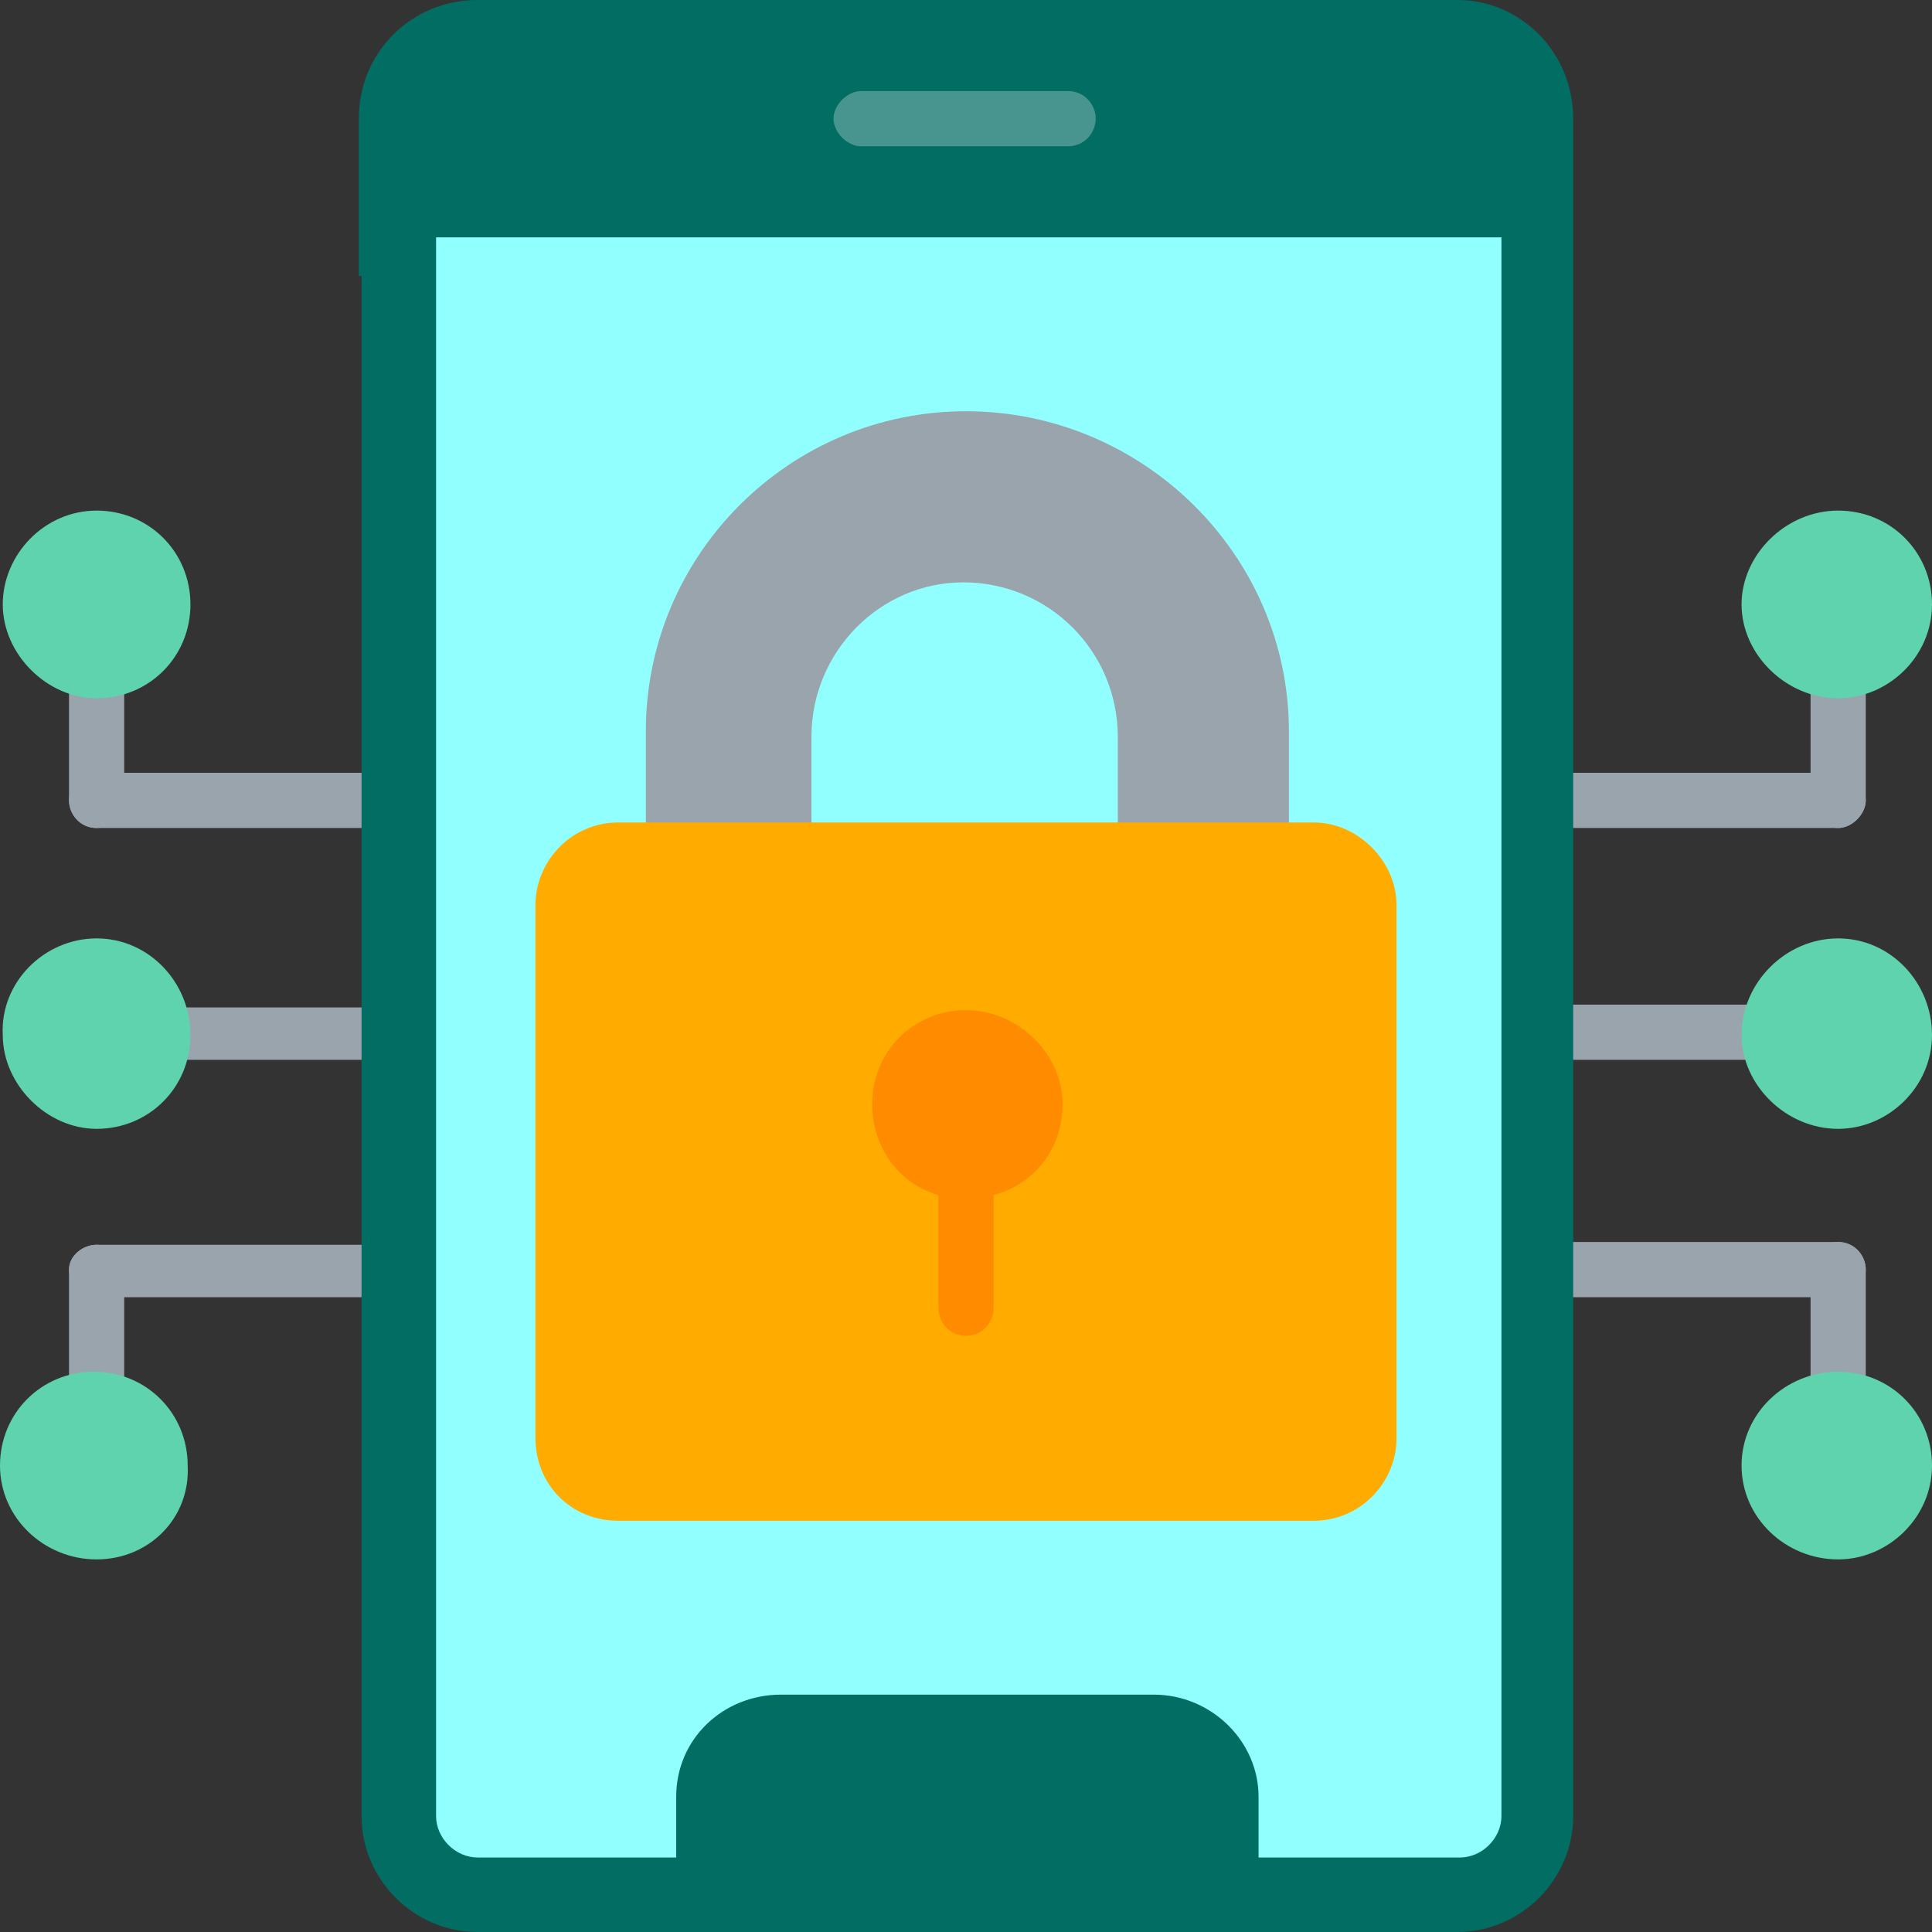
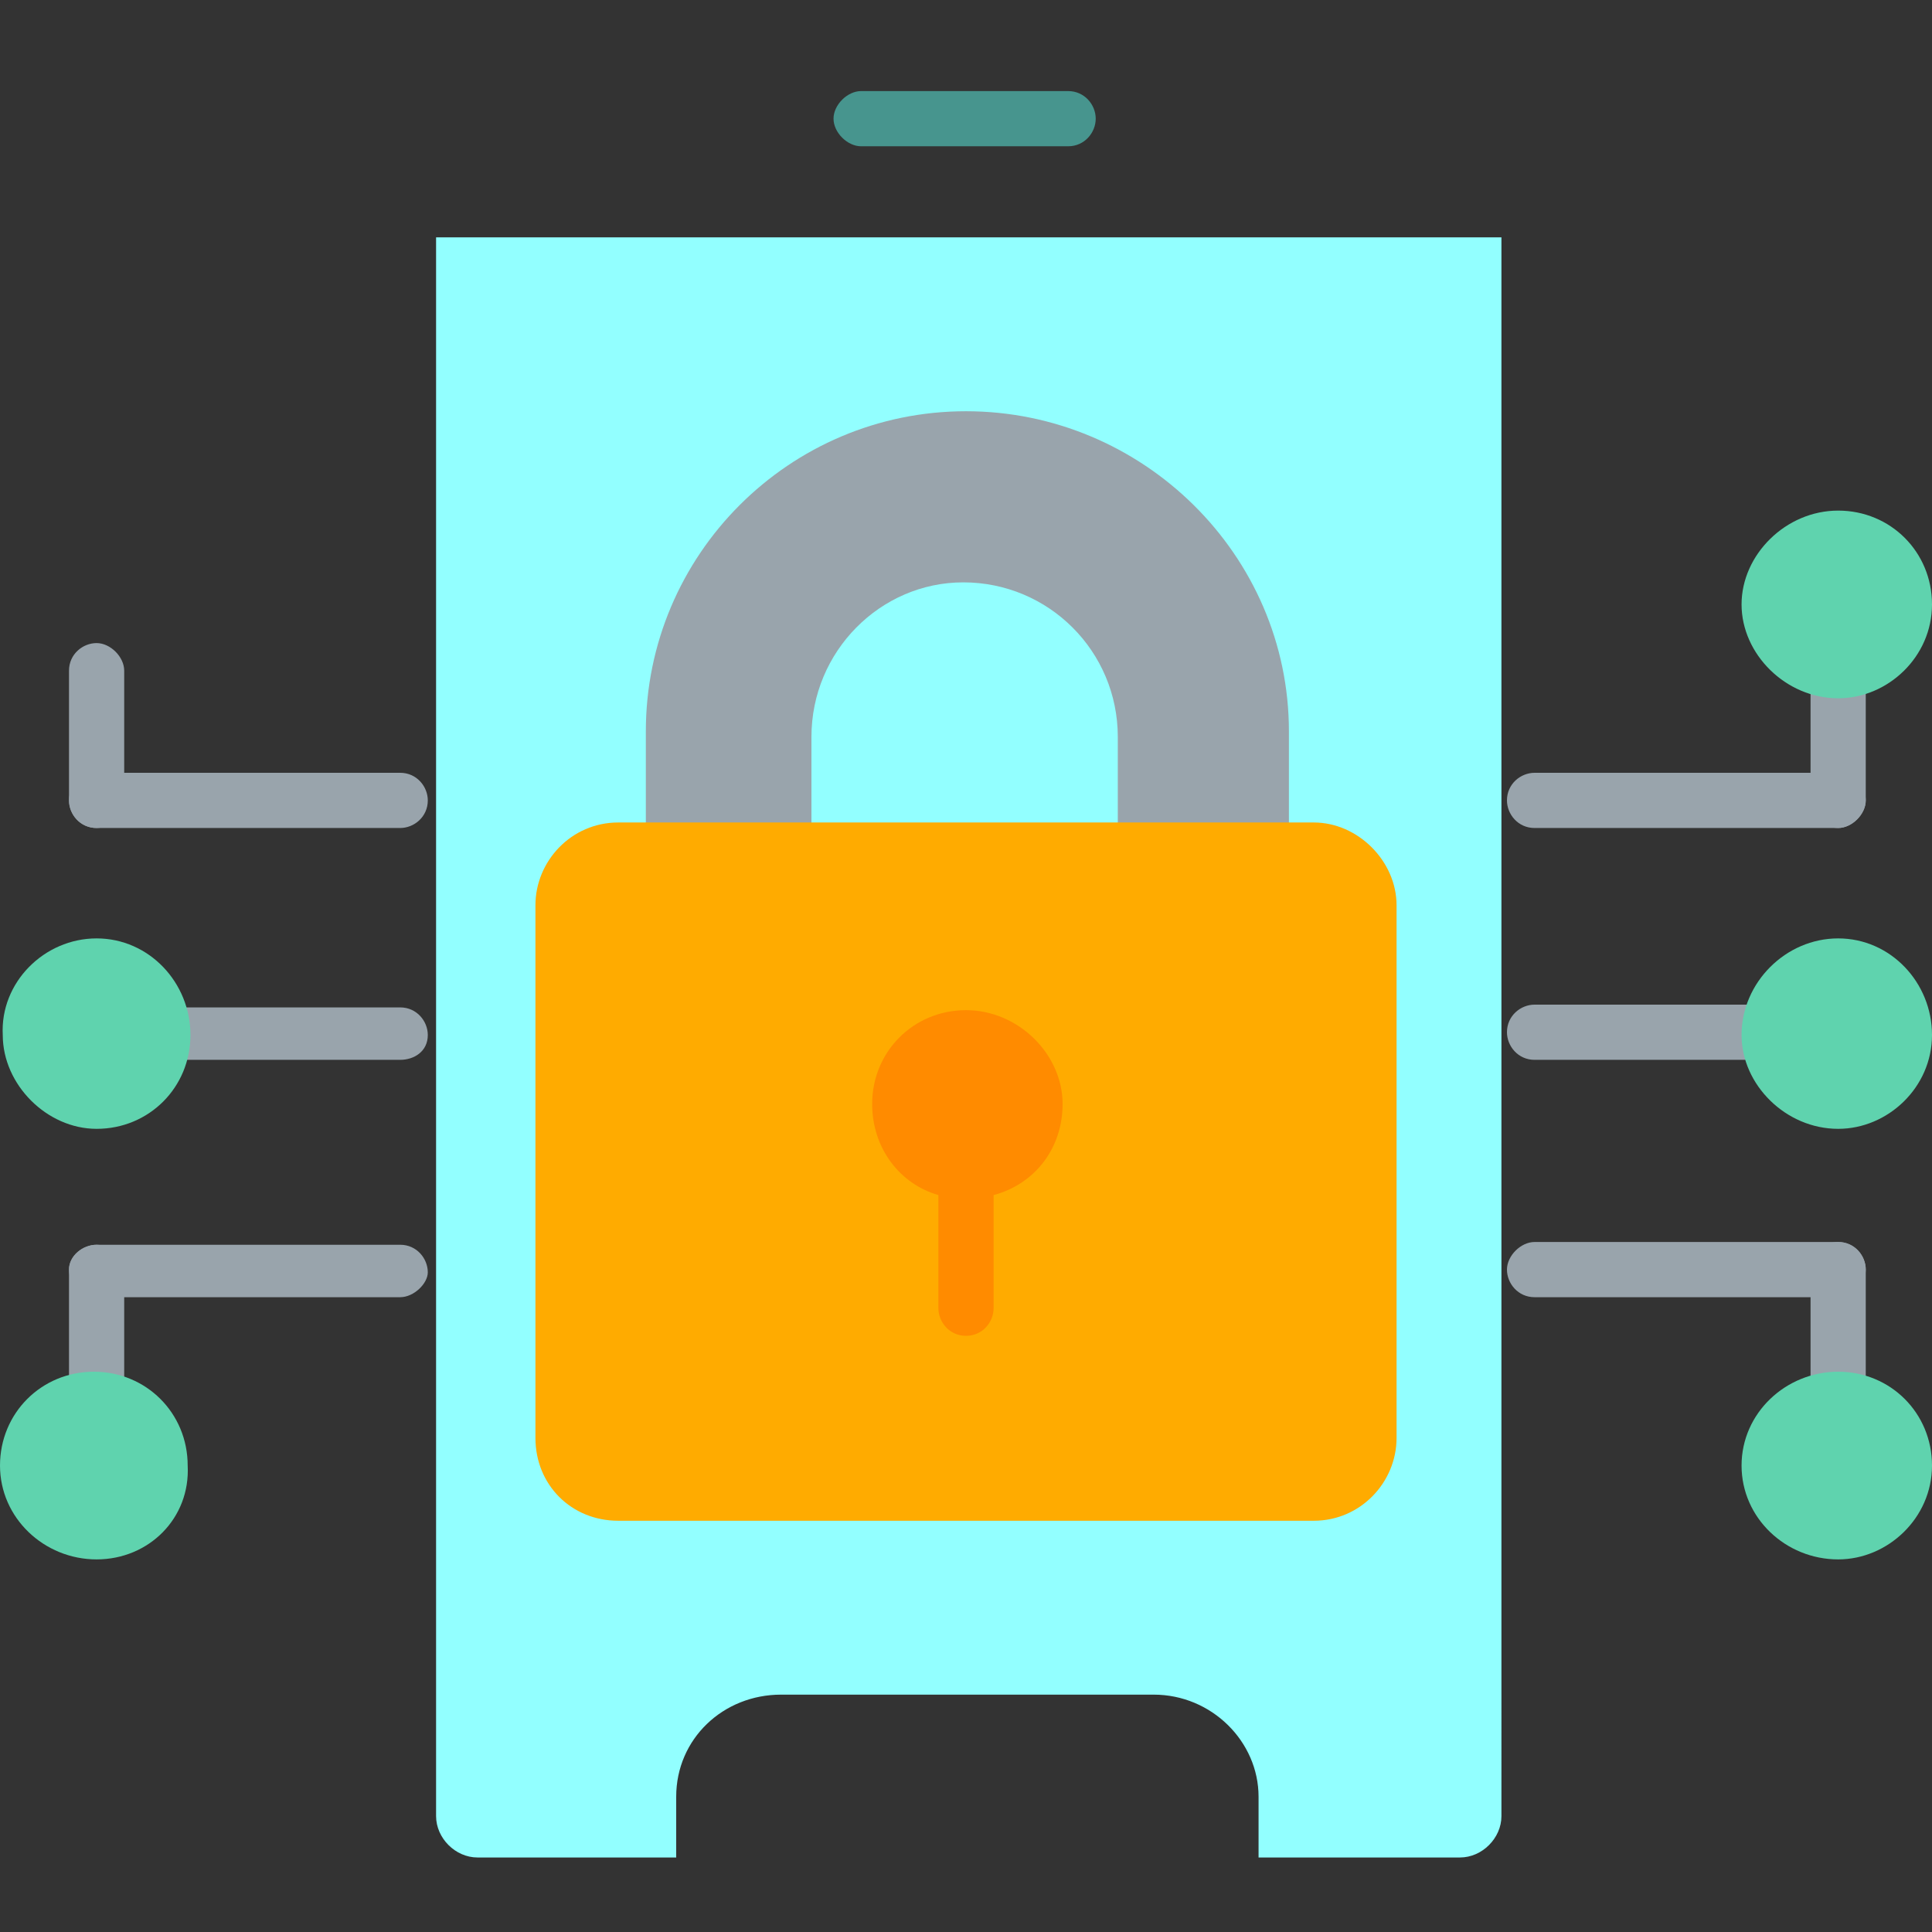
<svg xmlns="http://www.w3.org/2000/svg" version="1.1" id="Layer_1" image-rendering="optimizeQuality" shape-rendering="geometricPrecision" text-rendering="geometricPrecision" x="0px" y="0px" width="70px" height="70px" viewBox="0 0 70 70" style="enable-background:new 0 0 70 70;" xml:space="preserve">
  <rect x="0" y="0" width="70" height="70" fill="#333333" stroke="none" />
  <style type="text/css">
	.st0{fill-rule:evenodd;clip-rule:evenodd;fill:#99A4AC;}
	.st1{fill-rule:evenodd;clip-rule:evenodd;fill:#026D63;}
	.st2{fill-rule:evenodd;clip-rule:evenodd;fill:#92FFFF;}
	.st3{fill-rule:evenodd;clip-rule:evenodd;fill:#47958E;}
	.st4{fill-rule:evenodd;clip-rule:evenodd;fill:#FFAB00;}
	.st5{fill-rule:evenodd;clip-rule:evenodd;fill:#FF8B00;}
	.st6{fill-rule:evenodd;clip-rule:evenodd;fill:#5FD3AE;}
</style>
  <g id="Layer_x0020_1">
    <g id="_644511752">
      <g>
        <path class="st0" d="M14.5,38.4H5.9c-0.5,0-1-0.5-1-1c0-0.6,0.5-0.9,1-0.9h8.6c0.6,0,1,0.5,1,1C15.5,38.1,15,38.4,14.5,38.4z" />
        <path class="st0" d="M14.5,30h-11c-0.6,0-1-0.5-1-1c0-0.6,0.5-1,1-1h11c0.6,0,1,0.5,1,1C15.5,29.6,15,30,14.5,30z" />
        <path class="st0" d="M14.5,47h-11c-0.6,0-1-0.5-1-1s0.5-0.9,1-0.9h11c0.6,0,1,0.5,1,1C15.5,46.5,15,47,14.5,47z" />
        <path class="st0" d="M64.1,38.4h-8.5c-0.6,0-1-0.5-1-1c0-0.6,0.5-1,1-1h8.5c0.6,0,1,0.5,1,1C65.1,38,64.7,38.4,64.1,38.4z" />
        <path class="st0" d="M66.6,30h-11c-0.6,0-1-0.5-1-1c0-0.6,0.5-1,1-1h11c0.6,0,1,0.5,1,1C67.6,29.5,67.1,30,66.6,30z" />
        <path class="st0" d="M66.6,30c-0.6,0-1-0.5-1-1v-4.7c0-0.6,0.5-1,1-1c0.6,0,1,0.5,1,1V29C67.6,29.5,67.1,30,66.6,30z" />
        <path class="st0" d="M66.6,47h-11c-0.6,0-1-0.5-1-1s0.5-1,1-1h11c0.6,0,1,0.5,1,1S67.1,47,66.6,47z" />
        <path class="st0" d="M66.6,51.7c-0.6,0-1-0.5-1-1v-4.7c0-0.6,0.5-1,1-1c0.6,0,1,0.5,1,1v4.7C67.6,51.2,67.1,51.7,66.6,51.7z" />
      </g>
      <g>
-         <path class="st1" d="M13,10V4.3C13,1.9,14.9,0,17.3,0h35.5c2.3,0,4.2,1.9,4.2,4.3V10v55.8c0,2.3-1.9,4.2-4.2,4.2     c-12.3,0-23.2,0-35.5,0c-2.3,0-4.2-1.9-4.2-4.2V10z" />
        <path class="st2" d="M54.2,8.6H15.8v57.2c0,0.8,0.7,1.5,1.5,1.5h7.2v-2.2c0-2.1,1.7-3.7,3.8-3.7h13.5c2.1,0,3.8,1.7,3.8,3.7v2.2     h7.3c0.8,0,1.5-0.7,1.5-1.5V8.6z" />
        <path class="st3" d="M38.7,5.3h-7.5c-0.5,0-1-0.5-1-1s0.5-1,1-1h7.5c0.6,0,1,0.5,1,1S39.3,5.3,38.7,5.3z" />
      </g>
      <path class="st0" d="M41.5,31.8c-0.6,0-1-0.5-1-1v-4.1c0-3.1-2.5-5.6-5.6-5.6c-3,0-5.5,2.5-5.5,5.6v4.1c0,0.6-0.5,1-1,1    c-0.5,0-0.9-0.3-1-0.7h-2.1c-0.1,0.4-0.5,0.7-1,0.7c-0.6,0-0.9-0.5-0.9-1v-4.3c0-6.4,5.2-11.6,11.6-11.6c6.4,0,11.7,5.2,11.7,11.6    v4.3c0,0.6-0.5,1-1,1s-0.9-0.4-1-0.9h-2.2C42.5,31.5,42,31.8,41.5,31.8z" />
      <path class="st4" d="M47.6,55.1H22.4c-1.7,0-3-1.3-3-3V32.8c0-1.6,1.3-3,3-3h25.2c1.6,0,3,1.4,3,3v19.3    C50.6,53.7,49.3,55.1,47.6,55.1z" />
      <path class="st5" d="M35,48.4c-0.6,0-1-0.5-1-1v-4.1c-1.4-0.4-2.4-1.7-2.4-3.3c0-1.9,1.5-3.4,3.4-3.4c1.9,0,3.5,1.6,3.5,3.4    c0,1.6-1,2.9-2.5,3.3v4.1C36,47.9,35.6,48.4,35,48.4z" />
      <path class="st0" d="M3.5,30c-0.6,0-1-0.5-1-1v-4.7c0-0.6,0.5-1,1-1s1,0.5,1,1V29C4.5,29.5,4,30,3.5,30z" />
      <path class="st0" d="M3.5,51.7c-0.6,0-1-0.5-1-1v-4.7c0-0.5,0.5-0.9,1-0.9s1,0.5,1,1v4.6C4.5,51.2,4,51.7,3.5,51.7z" />
-       <path class="st6" d="M3.5,25.3c-1.8,0-3.4-1.6-3.4-3.4c0-1.8,1.5-3.4,3.4-3.4c1.9,0,3.4,1.5,3.4,3.4C6.9,23.8,5.4,25.3,3.5,25.3z" />
      <path class="st6" d="M3.5,40.9c-1.8,0-3.4-1.6-3.4-3.4C0,35.6,1.6,34,3.5,34c1.9,0,3.4,1.6,3.4,3.5C6.9,39.4,5.4,40.9,3.5,40.9z" />
      <path class="st6" d="M3.5,56.5C1.6,56.5,0,55,0,53.1c0-1.9,1.5-3.4,3.4-3.4s3.4,1.5,3.4,3.4C6.9,55,5.4,56.5,3.5,56.5z" />
      <path class="st6" d="M66.6,25.3c-1.9,0-3.5-1.6-3.5-3.4c0-1.8,1.6-3.4,3.5-3.4c1.9,0,3.4,1.5,3.4,3.4C70,23.8,68.4,25.3,66.6,25.3    z" />
      <path class="st6" d="M66.6,40.9c-1.9,0-3.5-1.6-3.5-3.4c0-1.9,1.6-3.5,3.5-3.5c1.9,0,3.4,1.6,3.4,3.5C70,39.4,68.4,40.9,66.6,40.9    z" />
      <path class="st6" d="M66.6,56.5c-1.9,0-3.5-1.5-3.5-3.4c0-1.9,1.6-3.4,3.5-3.4c1.9,0,3.4,1.5,3.4,3.4C70,55,68.4,56.5,66.6,56.5z" />
    </g>
  </g>
</svg>